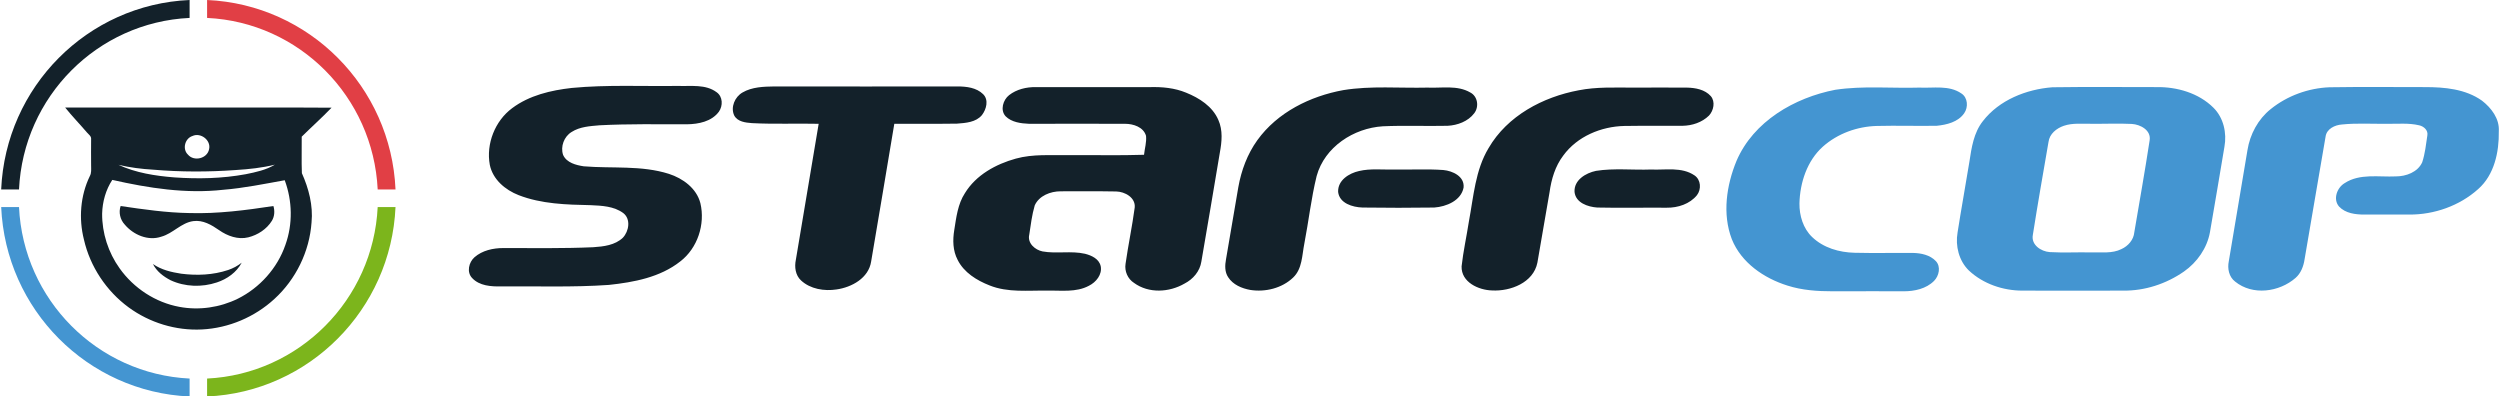
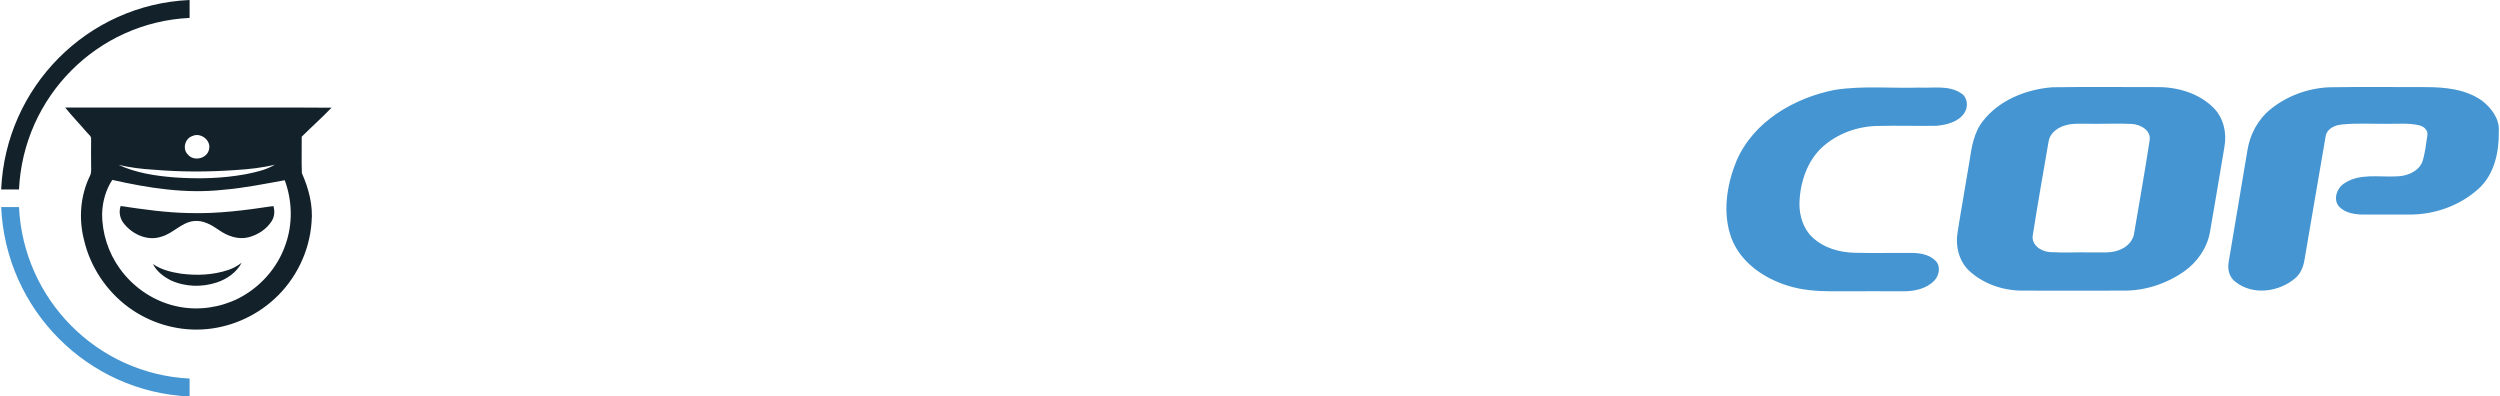
<svg xmlns="http://www.w3.org/2000/svg" xmlns:xlink="http://www.w3.org/1999/xlink" version="1.1" id="Layer_1" x="0px" y="0px" width="227px" height="36px" viewBox="0 0 227 36" enable-background="new 0 0 227 36" xml:space="preserve">
  <g>
    <defs>
      <rect id="SVGID_1_" width="227" height="36" />
    </defs>
    <clipPath id="SVGID_2_">
      <use xlink:href="#SVGID_1_" overflow="visible" />
    </clipPath>
    <g clip-path="url(#SVGID_2_)">
      <path fill="#13212A" d="M0.107,17.202C0.515,7.878,7.943,0.411,17.216,0v1.627C8.835,2.023,2.119,8.775,1.726,17.202H0.107z" />
      <path fill="#4495D1" d="M17.216,36c-9.273-0.41-16.7-7.894-17.109-17.201h1.619c0.393,8.41,7.11,15.163,15.49,15.574V36z" />
-       <path fill="#7CB51C" d="M35.913,18.799C35.504,28.106,28.062,35.59,18.804,36v-1.627c8.365-0.411,15.082-7.164,15.49-15.574    H35.913z" />
-       <path fill="#E13F45" d="M18.804,0c9.258,0.411,16.7,7.878,17.109,17.202h-1.619c-0.409-8.426-7.125-15.179-15.49-15.574V0z" />
      <path fill="#13212A" d="M5.916,9.764c6.989-0.015,13.962,0.015,20.951,0c1.074,0.015,2.163,0,3.237,0.015    c-0.877,0.913-1.815,1.749-2.708,2.631c0.015,1.095-0.03,2.205,0.015,3.315c0.62,1.384,1.029,2.936,0.877,4.471    c-0.182,2.632-1.422,5.172-3.374,6.951c-1.785,1.643-4.145,2.646-6.58,2.768c-2.36,0.122-4.75-0.608-6.656-2.008    c-2.012-1.475-3.495-3.695-4.054-6.145c-0.484-1.9-0.333-3.984,0.529-5.764c0.167-0.289,0.121-0.639,0.121-0.958    c-0.015-0.807,0-1.597,0-2.403c0.03-0.274-0.227-0.426-0.378-0.608C7.247,11.27,6.551,10.555,5.916,9.764z M17.473,12.35    c-0.681,0.213-0.938,1.187-0.409,1.688c0.545,0.654,1.755,0.365,1.921-0.487C19.182,12.73,18.214,12,17.473,12.35z M10.756,14.966    c1.573,0.73,3.343,1.004,5.067,1.141c2.163,0.152,4.356,0.106,6.49-0.289c0.908-0.183,1.845-0.38,2.647-0.867    c-1.165,0.289-2.345,0.411-3.54,0.487c-2.496,0.182-5.007,0.182-7.503-0.031C12.844,15.346,11.785,15.209,10.756,14.966z     M9.274,19.392c-0.015,1.765,0.56,3.544,1.588,4.974c1.286,1.81,3.267,3.103,5.431,3.498c1.785,0.334,3.676,0.061,5.31-0.746    c1.981-0.988,3.585-2.768,4.311-4.882c0.681-1.886,0.635-4-0.061-5.871c-1.86,0.334-3.706,0.715-5.582,0.867    c-3.388,0.38-6.777-0.152-10.075-0.897C9.606,17.232,9.304,18.312,9.274,19.392z M10.953,18.707    c2.073,0.305,4.16,0.608,6.263,0.639c2.542,0.076,5.098-0.258,7.609-0.639c0.136,0.441,0.105,0.943-0.136,1.338    c-0.469,0.762-1.286,1.293-2.148,1.506c-0.923,0.229-1.891-0.121-2.647-0.653c-0.681-0.472-1.467-0.943-2.345-0.821    c-1.104,0.152-1.846,1.125-2.904,1.414c-1.195,0.41-2.542-0.167-3.328-1.11C10.908,19.939,10.756,19.285,10.953,18.707z     M20.71,24.518c0.454-0.152,0.877-0.381,1.24-0.67c-0.469,0.883-1.331,1.49-2.254,1.795c-1.361,0.456-2.904,0.41-4.205-0.197    c-0.651-0.335-1.271-0.807-1.604-1.476c0.756,0.532,1.679,0.745,2.572,0.882C17.881,25.034,19.348,24.973,20.71,24.518z" />
-       <path fill="#13212A" d="M144.919,15.514c1.634-0.259,3.328-0.061,4.992-0.122c1.315,0.061,2.782-0.258,3.948,0.532    c0.59,0.396,0.635,1.263,0.227,1.795c-0.65,0.807-1.74,1.156-2.753,1.141c-2.103-0.016-4.205,0.03-6.308-0.016    c-0.848-0.061-1.951-0.425-2.057-1.414C142.906,16.35,143.98,15.711,144.919,15.514z M123.408,15.528    c1.029-0.243,2.104-0.106,3.162-0.137c1.482,0.031,2.994-0.061,4.477,0.046c0.848,0.076,1.952,0.578,1.846,1.597    c-0.227,1.187-1.572,1.733-2.662,1.81c-2.164,0.031-4.342,0.031-6.52,0c-0.893-0.029-2.088-0.38-2.209-1.414    C121.457,16.365,122.501,15.727,123.408,15.528z M143.346,8.198c1.618-0.319,3.282-0.243,4.932-0.243c1.634,0,3.252-0.015,4.886,0    c0.772,0.015,1.634,0.167,2.179,0.776c0.424,0.501,0.258,1.308-0.167,1.764c-0.635,0.624-1.528,0.913-2.405,0.928    c-1.754,0.015-3.524-0.015-5.279,0.015c-2.102,0.045-4.28,0.943-5.551,2.692c-0.727,0.958-1.074,2.129-1.24,3.315    c-0.379,2.129-0.727,4.274-1.105,6.403c-0.363,1.825-2.449,2.616-4.113,2.525c-1.227-0.031-2.814-0.746-2.77-2.19    c0.152-1.368,0.454-2.723,0.666-4.091c0.424-2.251,0.575-4.639,1.785-6.647C136.871,10.51,140.094,8.806,143.346,8.198z     M121.971,8.183c2.526-0.411,5.098-0.167,7.639-0.228c1.302,0.061,2.709-0.244,3.889,0.441c0.682,0.35,0.816,1.293,0.363,1.886    c-0.561,0.746-1.528,1.095-2.42,1.141c-1.967,0.045-3.934-0.046-5.885,0.045c-2.647,0.167-5.279,1.871-6.006,4.517    c-0.498,2.023-0.726,4.107-1.119,6.144c-0.211,1.05-0.182,2.281-1.014,3.072c-1.014,0.974-2.525,1.339-3.888,1.126    c-0.771-0.137-1.573-0.472-2.012-1.156c-0.317-0.472-0.302-1.079-0.196-1.627c0.378-2.19,0.741-4.365,1.119-6.555    c0.272-1.521,0.817-2.996,1.725-4.258C115.996,10.19,118.977,8.73,121.971,8.183z M91.626,8.639    c0.681-0.532,1.573-0.745,2.435-0.729c3.449,0,6.898,0,10.348,0c1.119-0.031,2.254,0.076,3.282,0.501    c1.21,0.487,2.405,1.248,2.935,2.479c0.423,0.943,0.317,1.993,0.136,2.966c-0.56,3.301-1.104,6.616-1.679,9.901    c-0.136,0.882-0.757,1.597-1.528,1.992c-1.392,0.806-3.252,0.913-4.584-0.061c-0.574-0.365-0.877-1.065-0.771-1.733    c0.242-1.704,0.605-3.407,0.832-5.111c0.091-0.912-0.908-1.444-1.679-1.459c-1.694-0.031-3.374-0.015-5.053-0.015    c-0.907,0-1.951,0.396-2.345,1.277c-0.257,0.867-0.363,1.779-0.499,2.662c-0.182,0.775,0.529,1.384,1.21,1.521    c1.271,0.228,2.586-0.076,3.857,0.213c0.59,0.151,1.271,0.456,1.422,1.126c0.151,0.76-0.424,1.459-1.074,1.779    c-1.165,0.623-2.526,0.41-3.782,0.44c-1.755-0.03-3.57,0.198-5.234-0.472c-1.165-0.456-2.33-1.171-2.904-2.326    c-0.439-0.837-0.454-1.795-0.303-2.707c0.182-1.141,0.318-2.357,0.968-3.347c1.014-1.658,2.813-2.631,4.614-3.133    c1.588-0.441,3.252-0.289,4.871-0.319c2.254-0.016,4.523,0.045,6.777-0.031c0.061-0.578,0.242-1.141,0.182-1.718    c-0.227-0.807-1.165-1.095-1.906-1.095c-2.904-0.015-5.809,0-8.713,0c-0.741-0.031-1.588-0.137-2.133-0.685    C90.794,9.993,91.082,9.065,91.626,8.639z M67.423,8.396c0.862-0.502,1.906-0.532,2.889-0.547c5.537,0.015,11.088,0,16.64,0    c0.802,0,1.709,0.106,2.314,0.7c0.529,0.517,0.302,1.369-0.106,1.901c-0.545,0.654-1.467,0.715-2.269,0.776    c-1.891,0.03-3.782,0-5.688,0.015c-0.696,4.167-1.392,8.334-2.103,12.502c-0.227,1.505-1.755,2.342-3.146,2.539    c-1.104,0.168-2.375-0.03-3.222-0.821c-0.514-0.472-0.605-1.231-0.469-1.87c0.696-4.122,1.376-8.229,2.072-12.35    c-2.012-0.046-4.039,0.045-6.051-0.061c-0.59-0.045-1.316-0.122-1.619-0.699C66.318,9.734,66.727,8.791,67.423,8.396z     M51.917,7.985c3.207-0.304,6.429-0.137,9.636-0.183c1.18,0.046,2.511-0.182,3.524,0.578c0.56,0.396,0.575,1.232,0.197,1.764    c-0.666,0.897-1.846,1.125-2.89,1.141c-2.647,0-5.294-0.045-7.941,0.091c-0.862,0.076-1.785,0.122-2.542,0.608    c-0.681,0.411-1.029,1.323-0.771,2.083c0.318,0.715,1.18,0.928,1.876,1.034c2.586,0.213,5.234-0.106,7.73,0.685    c1.271,0.411,2.511,1.308,2.859,2.662c0.454,1.917-0.257,4.091-1.831,5.293c-1.83,1.444-4.205,1.885-6.474,2.129    c-3.252,0.229-6.52,0.106-9.788,0.137c-0.907,0.016-1.966-0.046-2.632-0.761c-0.515-0.532-0.303-1.43,0.212-1.886    c0.711-0.623,1.694-0.836,2.617-0.836c2.723,0,5.446,0.045,8.168-0.076c0.938-0.062,1.982-0.183,2.693-0.867    c0.544-0.578,0.741-1.688,0.03-2.236c-0.847-0.623-1.936-0.669-2.95-0.715c-2.208-0.045-4.478-0.105-6.55-0.912    c-1.21-0.472-2.344-1.415-2.617-2.753c-0.348-1.901,0.469-3.985,2.027-5.141C48.06,8.654,50.027,8.198,51.917,7.985z" />
      <path fill="#4495D1" d="M166.643,8.152c2.525-0.38,5.096-0.122,7.639-0.198c1.27,0.061,2.691-0.244,3.813,0.532    c0.59,0.38,0.635,1.247,0.256,1.794c-0.56,0.807-1.588,1.05-2.496,1.141c-1.814,0.03-3.615-0.031-5.431,0.015    c-1.784,0.045-3.569,0.685-4.916,1.886c-1.422,1.278-2.071,3.255-2.118,5.141c-0.015,1.11,0.334,2.281,1.15,3.058    c1.029,0.988,2.466,1.398,3.857,1.43c1.77,0.045,3.524,0,5.295,0.015c0.74,0.015,1.558,0.183,2.086,0.745    c0.47,0.502,0.289,1.339-0.166,1.795c-0.711,0.715-1.77,0.943-2.752,0.943c-1.891,0-3.782-0.016-5.688,0c-0.196,0-0.407,0-0.604,0    h-0.151c-1.392,0-2.784-0.092-4.115-0.518c-2.133-0.669-4.19-2.068-5.052-4.213c-0.878-2.297-0.484-4.897,0.423-7.103    C159.214,11.012,162.951,8.867,166.643,8.152z M211.523,7.924c2.89-0.045,5.779-0.015,8.668-0.015    c1.771,0,3.677,0.167,5.174,1.232c0.847,0.654,1.604,1.643,1.527,2.783c0.03,1.886-0.408,3.955-1.875,5.247    c-1.695,1.521-3.994,2.327-6.263,2.312c-1.347,0-2.708,0-4.054,0c-0.816,0-1.725-0.105-2.314-0.729    c-0.576-0.669-0.182-1.719,0.514-2.129c1.377-0.897,3.101-0.532,4.644-0.608c0.923,0,1.981-0.38,2.392-1.277    c0.256-0.776,0.346-1.612,0.467-2.434c0.092-0.471-0.316-0.836-0.74-0.928c-0.953-0.228-1.951-0.122-2.934-0.137    c-1.363,0.015-2.724-0.076-4.07,0.061c-0.65,0.045-1.406,0.395-1.497,1.11c-0.651,3.711-1.257,7.422-1.906,11.133    c-0.091,0.624-0.333,1.263-0.817,1.688c-1.482,1.293-3.902,1.627-5.49,0.334c-0.561-0.426-0.711-1.186-0.575-1.84    c0.56-3.361,1.134-6.723,1.694-10.084c0.227-1.445,0.968-2.829,2.117-3.741C207.697,8.685,209.604,8,211.523,7.924z     M187.396,11.422c-0.666,0.228-1.301,0.73-1.393,1.475c-0.484,2.813-0.982,5.628-1.422,8.44c-0.166,0.898,0.742,1.491,1.527,1.552    c1.256,0.076,2.527,0,3.797,0.03c0.908-0.03,1.877,0.122,2.724-0.304c0.604-0.274,1.104-0.837,1.165-1.521    c0.469-2.784,0.969-5.567,1.393-8.351c0.15-0.928-0.849-1.444-1.619-1.49c-1.225-0.061-2.437,0-3.662-0.015    C189.075,11.255,188.197,11.148,187.396,11.422z M186.352,7.924c3.147-0.045,6.309-0.015,9.455-0.015    c1.86-0.03,3.828,0.533,5.174,1.871c0.922,0.913,1.226,2.297,0.998,3.544c-0.438,2.585-0.863,5.171-1.315,7.757    c-0.259,1.445-1.165,2.737-2.36,3.574c-1.619,1.125-3.57,1.764-5.537,1.733c-3.039,0-6.096,0.016-9.137,0    c-1.754,0-3.554-0.608-4.855-1.825c-0.908-0.882-1.24-2.235-1.028-3.452c0.333-2.145,0.726-4.274,1.073-6.418    c0.197-1.293,0.394-2.646,1.226-3.696C181.527,9.08,183.992,8.106,186.352,7.924z" />
    </g>
  </g>
</svg>